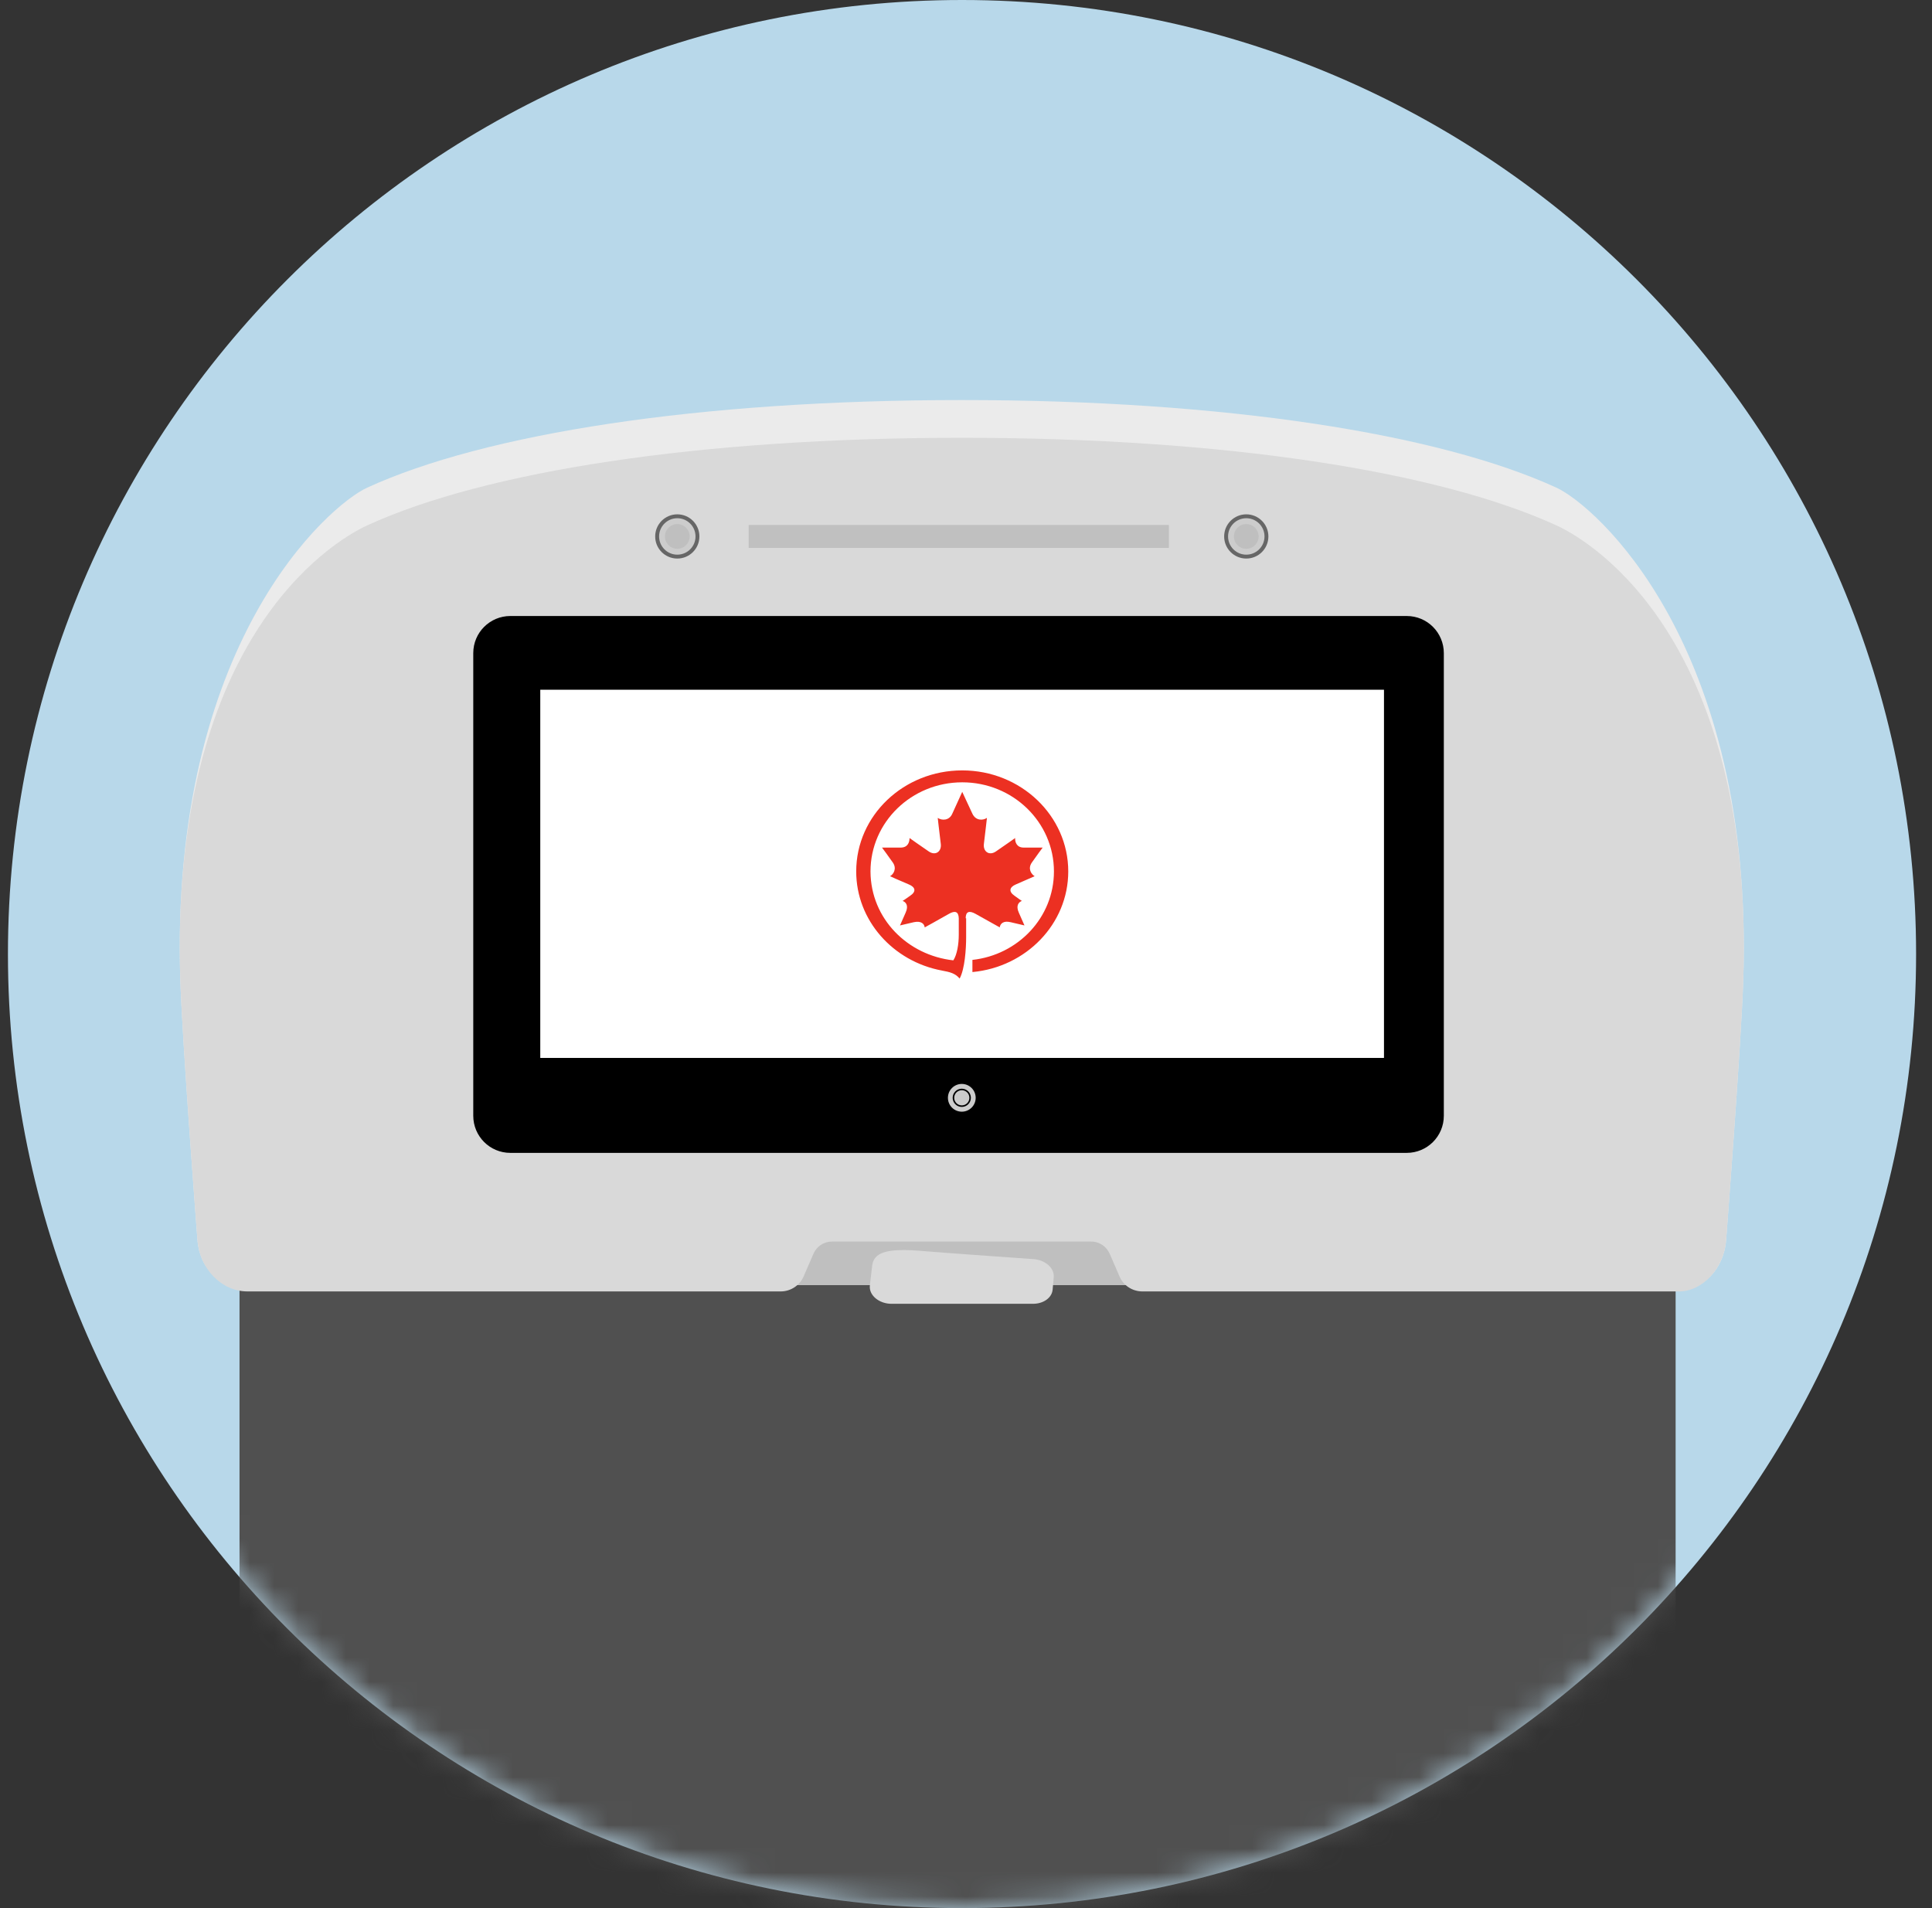
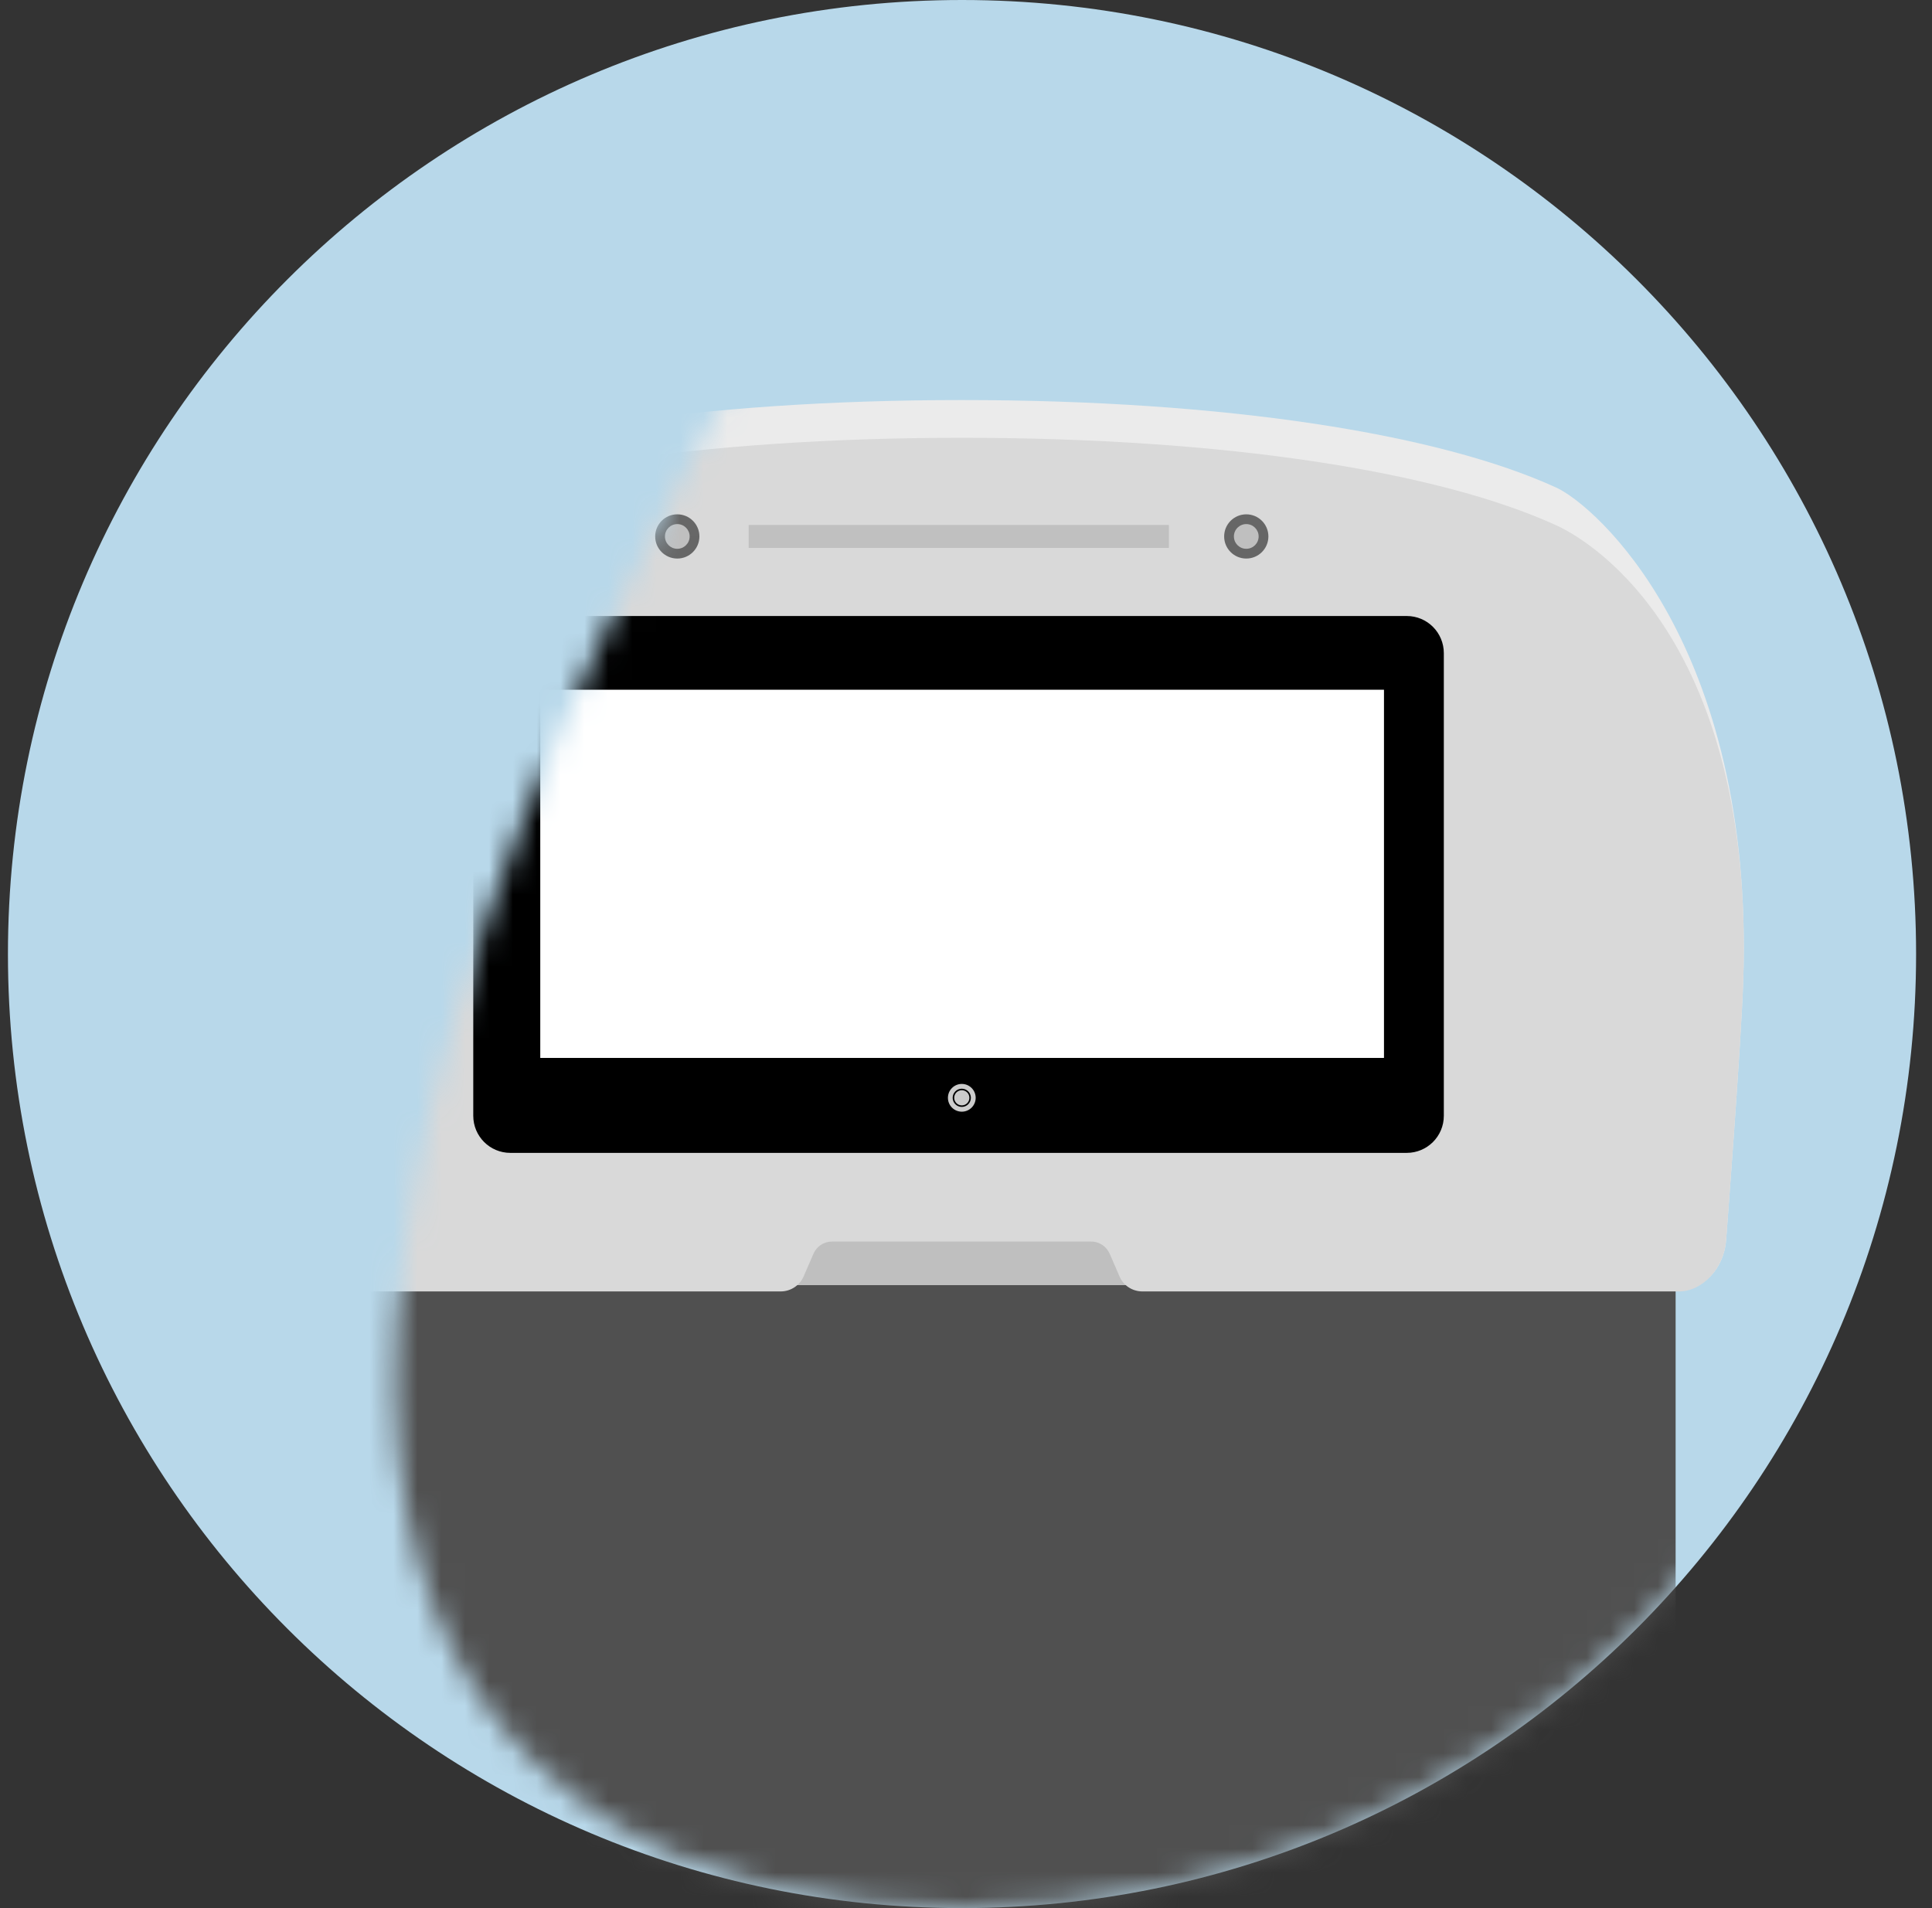
<svg xmlns="http://www.w3.org/2000/svg" width="81" height="80" viewBox="0 0 81 80" fill="none">
  <rect x="0" y="0" width="81" height="80" fill="#333333" stroke="none" />
  <g clip-path="url(#clip0_4380_12796)">
    <path d="M40.333 80C62.424 80 80.333 62.091 80.333 40C80.333 17.909 62.424 0 40.333 0C18.242 0 0.333 17.909 0.333 40C0.333 62.091 18.242 80 40.333 80Z" fill="#B8D8EA" />
    <mask id="mask0_4380_12796" style="mask-type:luminance" maskUnits="userSpaceOnUse" x="0" y="0" width="81" height="80">
-       <path d="M40.333 80C62.424 80 80.333 62.091 80.333 40C80.333 17.909 62.424 0 40.333 0C18.242 0 0.333 17.909 0.333 40C0.333 62.091 18.242 80 40.333 80Z" fill="white" />
+       <path d="M40.333 80C62.424 80 80.333 62.091 80.333 40C80.333 17.909 62.424 0 40.333 0C0.333 62.091 18.242 80 40.333 80Z" fill="white" />
    </mask>
    <g mask="url(#mask0_4380_12796)">
      <path d="M70.251 53.255H10.042V88.827H70.251V53.255Z" fill="#505050" />
      <path d="M10.542 53.873C9.269 54.145 8.36 53.173 8.278 51.982C8.278 51.982 7.651 43.827 7.56 41.1C7.096 26.936 13.815 21.164 15.396 20.445C20.333 18.182 29.287 16.773 40.324 16.773C51.36 16.773 60.315 18.182 65.251 20.445C66.833 21.164 73.551 26.945 73.087 41.1C72.996 43.827 72.369 51.982 72.369 51.982C72.287 53.173 71.378 54.145 70.56 53.873H10.542Z" fill="#EBEBEB" />
      <path d="M47.878 50.745H32.778V53.873H47.878V50.745Z" fill="#BFBFBF" />
      <path d="M31.133 54.145H10.378C9.269 54.145 8.36 53.173 8.278 51.982C8.278 51.982 7.651 43.827 7.56 41.1C7.096 26.936 13.815 22.755 15.396 22.027C20.333 19.764 29.287 18.355 40.324 18.355C51.36 18.355 60.315 19.764 65.251 22.027C66.833 22.745 73.551 26.936 73.087 41.1C72.996 43.827 72.369 51.982 72.369 51.982C72.287 53.173 71.378 54.145 70.396 54.145H49.505H47.896C47.478 54.145 47.096 53.9 46.933 53.509L46.524 52.564C46.387 52.255 46.087 52.054 45.751 52.054H40.315H34.878C34.542 52.054 34.242 52.255 34.105 52.564L33.696 53.509C33.533 53.891 33.151 54.145 32.733 54.145H31.124H31.133Z" fill="#D9D9D9" />
      <path d="M40.187 25.827H58.978C59.842 25.827 60.533 26.527 60.533 27.382V46.782C60.533 47.645 59.833 48.336 58.978 48.336H40.187H21.396C20.533 48.336 19.842 47.636 19.842 46.782V27.382C19.842 26.518 20.542 25.827 21.396 25.827H40.187Z" fill="black" />
      <path d="M58.024 28.918H22.651V44.355H58.024V28.918Z" fill="white" />
      <path d="M40.324 46.609C40.645 46.609 40.906 46.349 40.906 46.027C40.906 45.706 40.645 45.445 40.324 45.445C40.003 45.445 39.742 45.706 39.742 46.027C39.742 46.349 40.003 46.609 40.324 46.609Z" fill="#CCCCCC" />
      <path d="M40.323 46.409C40.534 46.409 40.705 46.238 40.705 46.027C40.705 45.816 40.534 45.645 40.323 45.645C40.112 45.645 39.941 45.816 39.941 46.027C39.941 46.238 40.112 46.409 40.323 46.409Z" fill="black" />
      <path d="M40.324 46.345C40.5 46.345 40.642 46.203 40.642 46.027C40.642 45.851 40.5 45.709 40.324 45.709C40.148 45.709 40.006 45.851 40.006 46.027C40.006 46.203 40.148 46.345 40.324 46.345Z" fill="#CCCCCC" />
      <path d="M28.396 23.418C28.908 23.418 29.323 23.003 29.323 22.491C29.323 21.979 28.908 21.564 28.396 21.564C27.884 21.564 27.469 21.979 27.469 22.491C27.469 23.003 27.884 23.418 28.396 23.418Z" fill="#666666" />
-       <path d="M28.396 23.255C28.818 23.255 29.16 22.913 29.16 22.491C29.16 22.069 28.818 21.727 28.396 21.727C27.975 21.727 27.633 22.069 27.633 22.491C27.633 22.913 27.975 23.255 28.396 23.255Z" fill="#CCCCCC" />
      <path d="M28.396 23.009C28.682 23.009 28.914 22.777 28.914 22.491C28.914 22.205 28.682 21.973 28.396 21.973C28.11 21.973 27.878 22.205 27.878 22.491C27.878 22.777 28.11 23.009 28.396 23.009Z" fill="#BFBFBF" />
      <path d="M52.251 23.418C52.763 23.418 53.178 23.003 53.178 22.491C53.178 21.979 52.763 21.564 52.251 21.564C51.738 21.564 51.323 21.979 51.323 22.491C51.323 23.003 51.738 23.418 52.251 23.418Z" fill="#666666" />
-       <path d="M52.251 23.255C52.673 23.255 53.015 22.913 53.015 22.491C53.015 22.069 52.673 21.727 52.251 21.727C51.829 21.727 51.487 22.069 51.487 22.491C51.487 22.913 51.829 23.255 52.251 23.255Z" fill="#CCCCCC" />
      <path d="M52.251 23.009C52.537 23.009 52.769 22.777 52.769 22.491C52.769 22.205 52.537 21.973 52.251 21.973C51.964 21.973 51.732 22.205 51.732 22.491C51.732 22.777 51.964 23.009 52.251 23.009Z" fill="#BFBFBF" />
-       <path d="M36.56 53.118L36.469 53.9C36.424 54.3 36.851 54.664 37.378 54.664H43.306C43.751 54.664 44.105 54.409 44.133 54.064L44.178 53.554C44.215 53.173 43.833 52.827 43.333 52.791C43.333 52.791 39.696 52.536 38.487 52.436C36.851 52.309 36.605 52.664 36.56 53.118Z" fill="#D9D9D9" />
      <path d="M49.006 22.009H31.388V22.973H49.006V22.009Z" fill="#C0C0C0" />
    </g>
-     <path d="M40.487 38.5C40.487 38.218 40.633 38.164 40.906 38.318C41.397 38.591 41.915 38.882 41.915 38.882C41.933 38.727 42.069 38.591 42.369 38.664C42.642 38.727 42.951 38.8 42.951 38.8C42.951 38.8 42.787 38.427 42.715 38.264C42.578 37.964 42.715 37.818 42.842 37.773C42.842 37.773 42.651 37.645 42.533 37.555C42.269 37.373 42.333 37.191 42.587 37.082C42.942 36.927 43.378 36.736 43.378 36.736C43.242 36.655 43.078 36.427 43.26 36.164C43.442 35.9 43.715 35.536 43.715 35.536C43.715 35.536 43.233 35.536 42.915 35.536C42.624 35.536 42.551 35.3 42.56 35.136C42.56 35.136 42.087 35.473 41.751 35.7C41.469 35.891 41.206 35.7 41.251 35.373C41.315 34.855 41.378 34.291 41.378 34.291C41.206 34.409 40.906 34.409 40.769 34.118C40.569 33.691 40.342 33.2 40.342 33.2C40.342 33.2 40.115 33.691 39.924 34.118C39.797 34.409 39.487 34.409 39.315 34.291C39.315 34.291 39.378 34.864 39.442 35.373C39.487 35.7 39.224 35.891 38.942 35.7C38.606 35.473 38.133 35.136 38.133 35.136C38.133 35.3 38.069 35.527 37.778 35.536C37.46 35.536 36.978 35.536 36.978 35.536C36.978 35.536 37.251 35.9 37.433 36.164C37.615 36.427 37.451 36.664 37.315 36.736C37.315 36.736 37.751 36.936 38.106 37.082C38.369 37.191 38.433 37.373 38.16 37.555C38.042 37.645 37.842 37.773 37.842 37.773C37.978 37.818 38.106 37.964 37.969 38.264C37.897 38.427 37.733 38.8 37.733 38.8C37.733 38.8 38.042 38.727 38.315 38.664C38.615 38.6 38.751 38.727 38.769 38.882C38.769 38.882 39.287 38.6 39.778 38.318C40.042 38.164 40.187 38.218 40.197 38.5V39.191C40.197 39.591 40.124 40.027 39.969 40.264C38.069 40.055 36.506 38.536 36.496 36.536C36.496 34.473 38.215 32.8 40.342 32.8C42.469 32.8 44.187 34.473 44.187 36.536C44.187 38.464 42.687 40.036 40.769 40.245V40.755C43.024 40.545 44.787 38.736 44.787 36.536C44.787 34.2 42.797 32.3 40.342 32.3C37.887 32.3 35.897 34.191 35.897 36.536C35.897 38.591 37.442 40.309 39.487 40.691C39.833 40.755 40.051 40.809 40.233 41.027C40.451 40.627 40.506 39.782 40.506 39.3V38.5H40.487Z" fill="#EC3022" />
  </g>
  <defs>
    <clipPath id="clip0_4380_12796">
      <rect width="80" height="80" fill="white" transform="translate(0.333)" />
    </clipPath>
  </defs>
</svg>